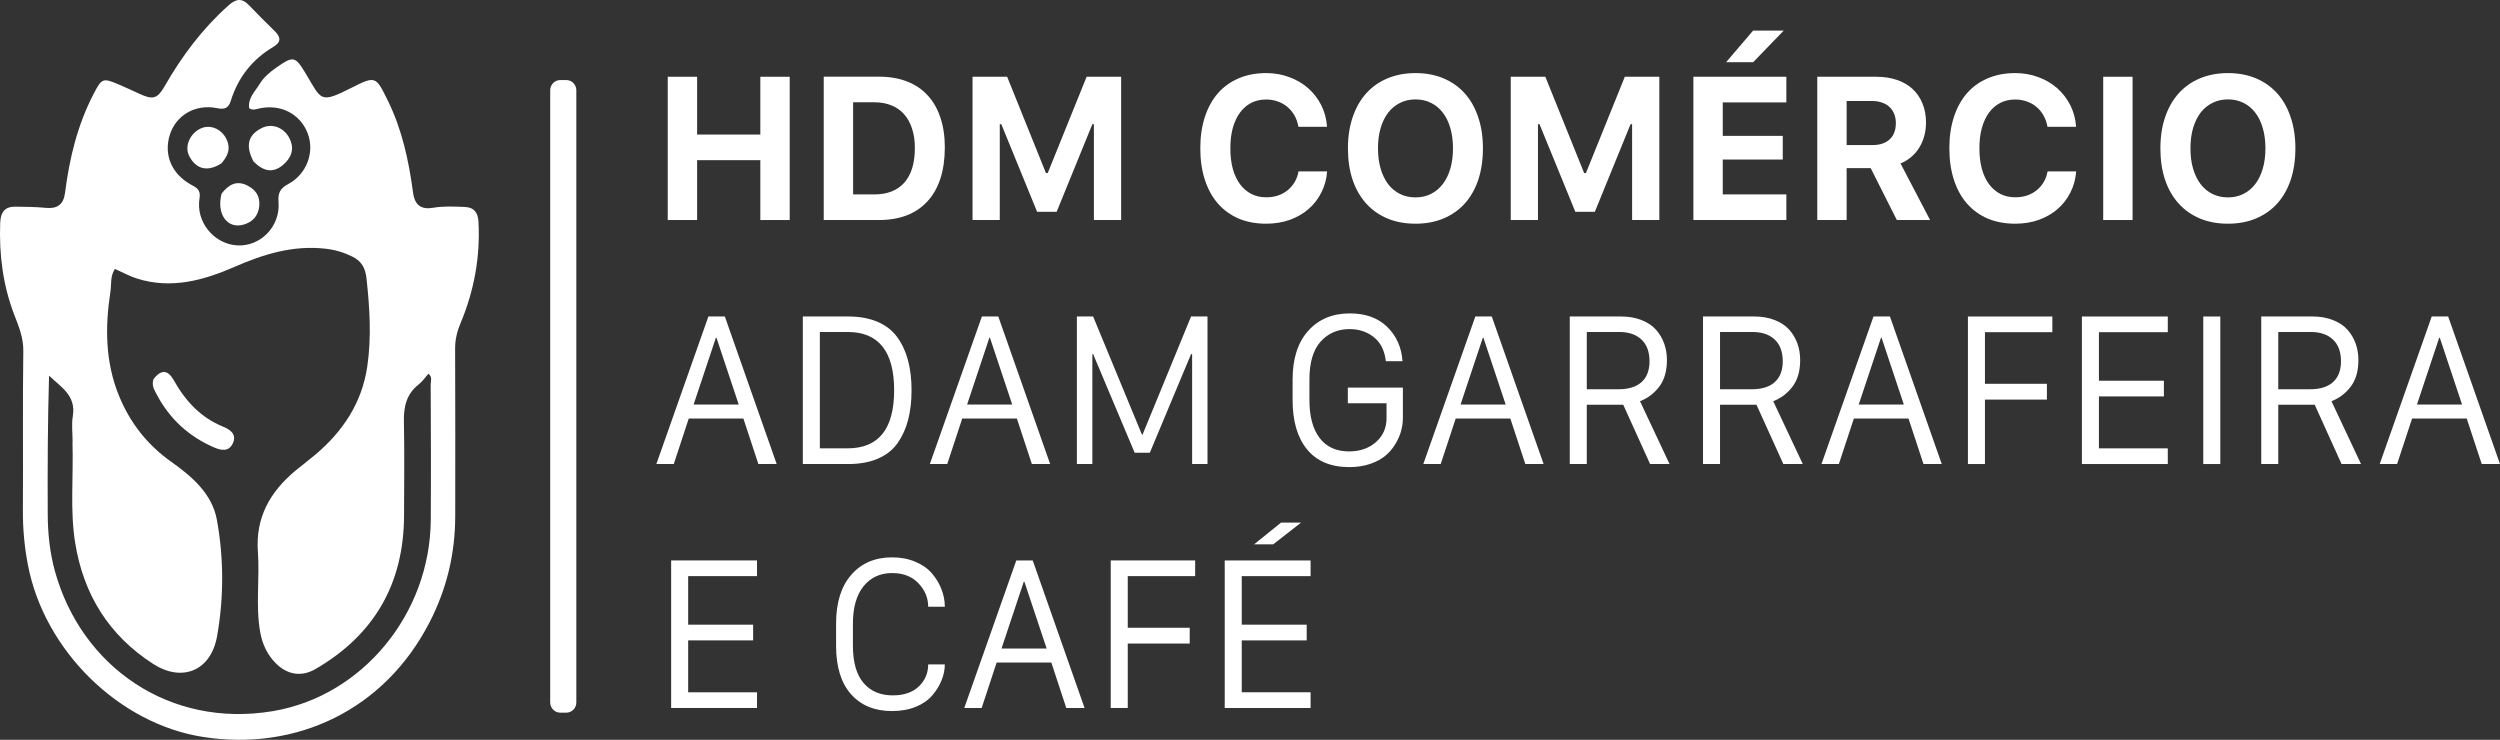
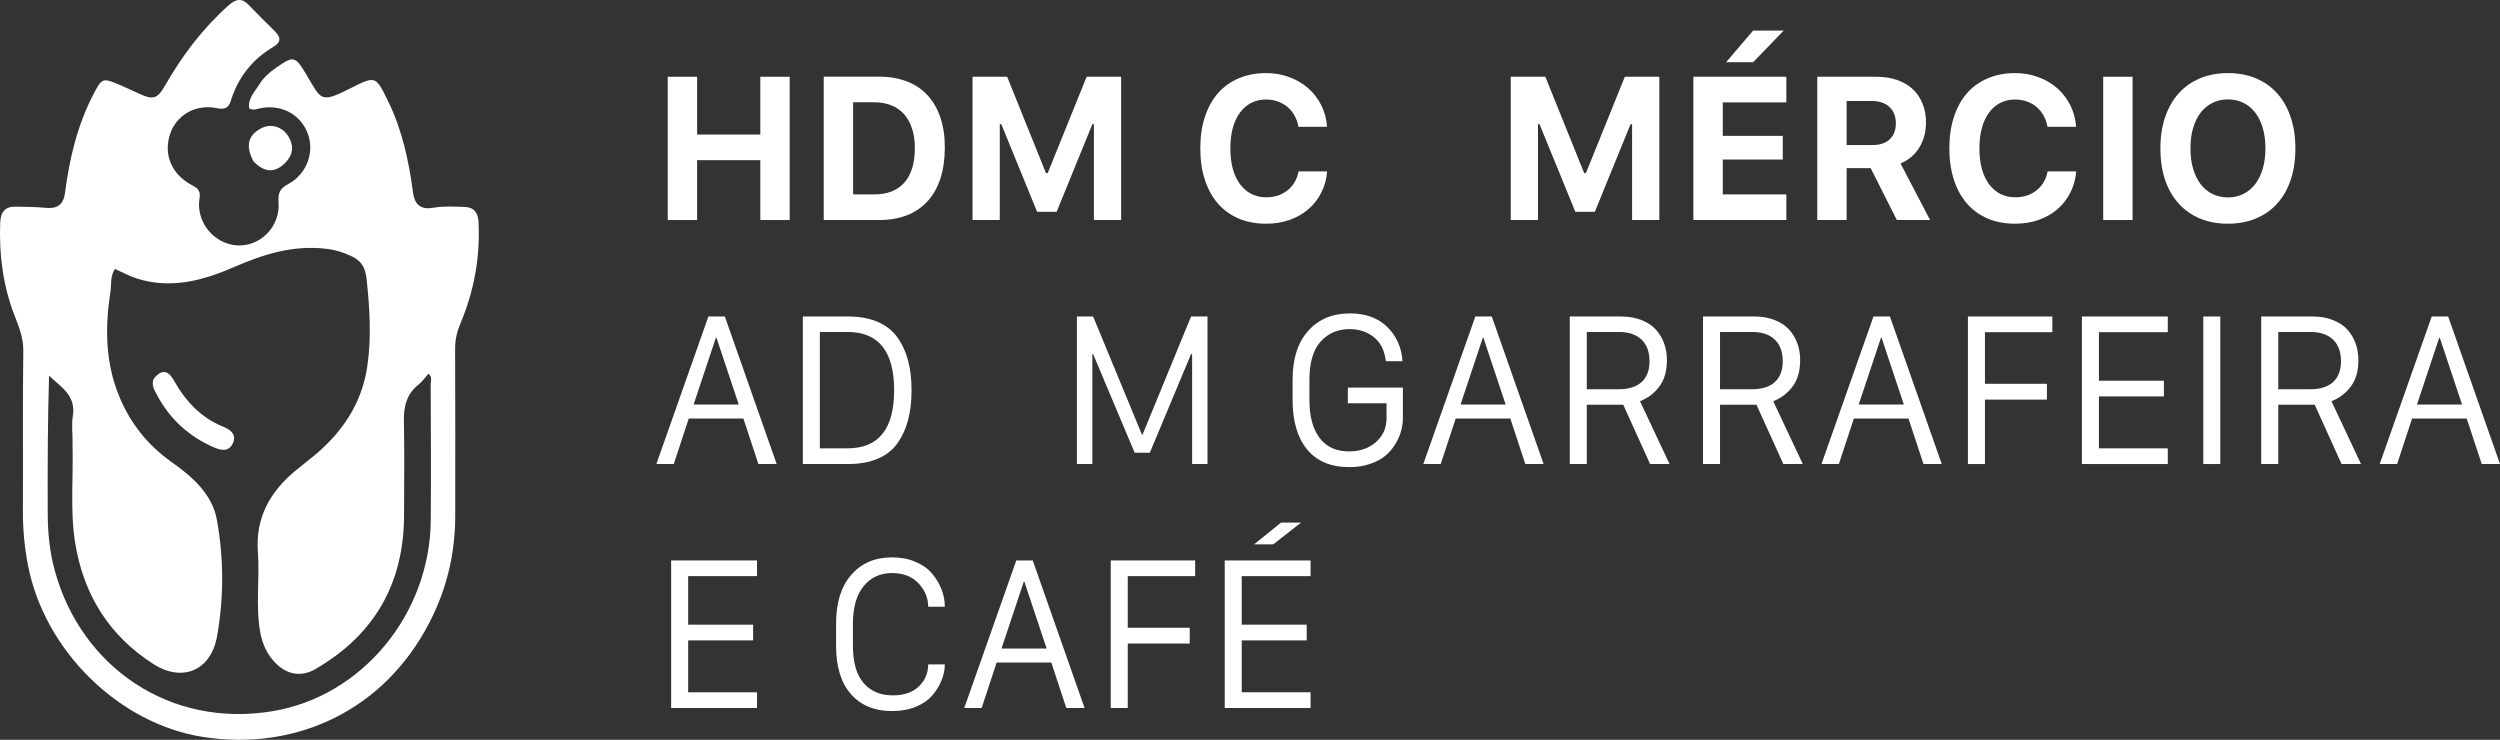
<svg xmlns="http://www.w3.org/2000/svg" width="196" height="58" viewBox="0 0 196 58" fill="none">
  <rect x="0" y="0" width="196" height="58" fill="#333333" stroke="none" />
  <path d="M59.61 17.25V12.557H54.654V17.25H52.351V6.018H54.654V10.549H59.61V6.018H61.912V17.25H59.61Z" fill="white" />
  <path d="M68.912 6.011C69.73 6.011 70.46 6.135 71.1 6.384C71.741 6.628 72.279 6.989 72.716 7.466C73.159 7.938 73.494 8.52 73.723 9.21C73.957 9.895 74.074 10.676 74.074 11.553C74.074 12.466 73.959 13.278 73.731 13.989C73.502 14.695 73.166 15.289 72.724 15.772C72.287 16.254 71.748 16.623 71.108 16.877C70.467 17.126 69.735 17.25 68.912 17.25H64.581V6.011H68.912ZM66.884 15.242H68.546C69.567 15.242 70.353 14.934 70.902 14.316C71.451 13.693 71.725 12.785 71.725 11.592C71.725 11.026 71.652 10.523 71.504 10.082C71.362 9.635 71.153 9.259 70.879 8.953C70.61 8.647 70.277 8.416 69.88 8.26C69.489 8.099 69.044 8.019 68.546 8.019H66.884V15.242Z" fill="white" />
  <path d="M76.247 17.25V6.018H78.961L82.003 13.569H82.141L85.191 6.018H87.897V17.25H85.762V9.739H85.64L82.842 16.604H81.309L78.504 9.739H78.382V17.25H76.247Z" fill="white" />
  <path d="M99.266 17.538C98.468 17.538 97.748 17.404 97.108 17.134C96.472 16.859 95.931 16.467 95.484 15.958C95.042 15.45 94.701 14.83 94.462 14.098C94.223 13.366 94.104 12.544 94.104 11.63C94.104 10.717 94.223 9.897 94.462 9.171C94.701 8.439 95.042 7.819 95.484 7.31C95.931 6.802 96.472 6.413 97.108 6.143C97.748 5.868 98.468 5.73 99.266 5.73C99.916 5.73 100.524 5.837 101.088 6.049C101.652 6.257 102.145 6.548 102.567 6.921C102.989 7.295 103.33 7.739 103.589 8.252C103.848 8.766 103.998 9.329 104.039 9.941H101.797C101.741 9.62 101.639 9.326 101.492 9.062C101.345 8.797 101.159 8.571 100.935 8.385C100.717 8.198 100.465 8.055 100.181 7.957C99.896 7.853 99.591 7.801 99.266 7.801C98.834 7.801 98.445 7.889 98.099 8.065C97.753 8.242 97.459 8.496 97.215 8.828C96.971 9.16 96.783 9.563 96.65 10.035C96.523 10.507 96.46 11.039 96.46 11.63C96.46 12.222 96.523 12.757 96.65 13.234C96.783 13.706 96.971 14.108 97.215 14.441C97.459 14.767 97.753 15.022 98.099 15.203C98.445 15.38 98.836 15.468 99.273 15.468C99.604 15.468 99.911 15.421 100.196 15.328C100.481 15.229 100.732 15.092 100.951 14.915C101.169 14.739 101.352 14.526 101.5 14.277C101.647 14.028 101.749 13.748 101.805 13.436H104.046C104.001 14.043 103.848 14.599 103.589 15.102C103.335 15.605 102.997 16.039 102.575 16.402C102.158 16.76 101.667 17.04 101.103 17.243C100.539 17.44 99.927 17.538 99.266 17.538Z" fill="white" />
-   <path d="M110.977 5.73C111.79 5.73 112.522 5.868 113.173 6.143C113.824 6.418 114.378 6.81 114.835 7.318C115.293 7.827 115.643 8.447 115.887 9.179C116.137 9.905 116.261 10.722 116.261 11.63C116.261 12.544 116.139 13.366 115.895 14.098C115.651 14.825 115.3 15.442 114.843 15.951C114.385 16.459 113.829 16.851 113.173 17.126C112.522 17.401 111.79 17.538 110.977 17.538C110.159 17.538 109.422 17.401 108.766 17.126C108.115 16.851 107.561 16.459 107.104 15.951C106.646 15.442 106.293 14.825 106.044 14.098C105.8 13.366 105.678 12.544 105.678 11.63C105.678 10.722 105.803 9.905 106.052 9.179C106.301 8.447 106.654 7.827 107.111 7.318C107.574 6.804 108.131 6.413 108.781 6.143C109.437 5.868 110.169 5.73 110.977 5.73ZM110.977 7.793C110.53 7.793 110.126 7.884 109.765 8.065C109.404 8.242 109.094 8.496 108.835 8.828C108.58 9.16 108.382 9.565 108.24 10.043C108.103 10.515 108.034 11.044 108.034 11.63C108.034 12.217 108.103 12.746 108.24 13.218C108.377 13.691 108.573 14.095 108.827 14.433C109.081 14.765 109.389 15.022 109.75 15.203C110.116 15.385 110.525 15.476 110.977 15.476C111.424 15.476 111.829 15.385 112.189 15.203C112.55 15.022 112.858 14.765 113.112 14.433C113.371 14.095 113.57 13.691 113.707 13.218C113.844 12.746 113.913 12.217 113.913 11.63C113.913 11.044 113.844 10.515 113.707 10.043C113.57 9.565 113.371 9.16 113.112 8.828C112.858 8.496 112.55 8.242 112.189 8.065C111.829 7.884 111.424 7.793 110.977 7.793Z" fill="white" />
  <path d="M118.442 17.25V6.018H121.156L124.198 13.569H124.336L127.386 6.018H130.092V17.25H127.957V9.739H127.835L125.037 16.604H123.505L120.699 9.739H120.577V17.25H118.442Z" fill="white" />
  <path d="M137.442 2.399H139.844L137.45 4.874H135.33L137.442 2.399ZM140.05 17.25H132.761V6.018H140.05V8.027H135.064V10.65H139.768V12.51H135.064V15.242H140.05V17.25Z" fill="white" />
  <path d="M144.777 11.374H146.798C147.382 11.374 147.835 11.223 148.155 10.922C148.475 10.621 148.635 10.198 148.635 9.653C148.635 9.389 148.592 9.15 148.506 8.937C148.419 8.719 148.295 8.535 148.132 8.385C147.975 8.234 147.779 8.12 147.545 8.042C147.316 7.959 147.06 7.918 146.775 7.918H144.777V11.374ZM144.777 17.25H142.475V6.018H147.095C147.7 6.018 148.244 6.101 148.727 6.267C149.21 6.433 149.619 6.672 149.955 6.984C150.29 7.295 150.547 7.674 150.725 8.12C150.908 8.561 150.999 9.062 150.999 9.622C150.999 9.98 150.953 10.325 150.862 10.658C150.775 10.984 150.646 11.288 150.473 11.568C150.305 11.843 150.097 12.087 149.848 12.3C149.599 12.513 149.317 12.684 149.001 12.814L151.319 17.25H148.712L146.661 13.18H144.777V17.25Z" fill="white" />
  <path d="M157.991 17.538C157.193 17.538 156.474 17.404 155.833 17.134C155.198 16.859 154.656 16.467 154.209 15.958C153.767 15.45 153.426 14.83 153.187 14.098C152.949 13.366 152.829 12.544 152.829 11.63C152.829 10.717 152.949 9.897 153.187 9.171C153.426 8.439 153.767 7.819 154.209 7.31C154.656 6.802 155.198 6.413 155.833 6.143C156.474 5.868 157.193 5.73 157.991 5.73C158.642 5.73 159.249 5.837 159.813 6.049C160.377 6.257 160.871 6.548 161.292 6.921C161.714 7.295 162.055 7.739 162.314 8.252C162.573 8.766 162.723 9.329 162.764 9.941H160.522C160.466 9.62 160.365 9.326 160.217 9.062C160.07 8.797 159.884 8.571 159.661 8.385C159.442 8.198 159.191 8.055 158.906 7.957C158.621 7.853 158.316 7.801 157.991 7.801C157.559 7.801 157.17 7.889 156.824 8.065C156.479 8.242 156.184 8.496 155.94 8.828C155.696 9.16 155.508 9.563 155.376 10.035C155.249 10.507 155.185 11.039 155.185 11.63C155.185 12.222 155.249 12.757 155.376 13.234C155.508 13.706 155.696 14.108 155.94 14.441C156.184 14.767 156.479 15.022 156.824 15.203C157.17 15.38 157.561 15.468 157.999 15.468C158.329 15.468 158.637 15.421 158.921 15.328C159.206 15.229 159.457 15.092 159.676 14.915C159.895 14.739 160.078 14.526 160.225 14.277C160.372 14.028 160.474 13.748 160.53 13.436H162.772C162.726 14.043 162.573 14.599 162.314 15.102C162.06 15.605 161.722 16.039 161.3 16.402C160.883 16.76 160.393 17.04 159.829 17.243C159.264 17.44 158.652 17.538 157.991 17.538Z" fill="white" />
  <path d="M164.891 17.25V6.018H167.194V17.25H164.891Z" fill="white" />
  <path d="M174.674 5.73C175.487 5.73 176.219 5.868 176.87 6.143C177.52 6.418 178.074 6.81 178.532 7.318C178.989 7.827 179.34 8.447 179.584 9.179C179.833 9.905 179.958 10.722 179.958 11.63C179.958 12.544 179.836 13.366 179.592 14.098C179.348 14.825 178.997 15.442 178.539 15.951C178.082 16.459 177.525 16.851 176.87 17.126C176.219 17.401 175.487 17.538 174.674 17.538C173.855 17.538 173.118 17.401 172.463 17.126C171.812 16.851 171.258 16.459 170.8 15.951C170.343 15.442 169.99 14.825 169.741 14.098C169.497 13.366 169.375 12.544 169.375 11.63C169.375 10.722 169.499 9.905 169.748 9.179C169.997 8.447 170.351 7.827 170.808 7.318C171.271 6.804 171.827 6.413 172.478 6.143C173.134 5.868 173.866 5.73 174.674 5.73ZM174.674 7.793C174.226 7.793 173.822 7.884 173.461 8.065C173.101 8.242 172.79 8.496 172.531 8.828C172.277 9.16 172.079 9.565 171.937 10.043C171.799 10.515 171.731 11.044 171.731 11.63C171.731 12.217 171.799 12.746 171.937 13.218C172.074 13.691 172.269 14.095 172.524 14.433C172.778 14.765 173.085 15.022 173.446 15.203C173.812 15.385 174.221 15.476 174.674 15.476C175.121 15.476 175.525 15.385 175.886 15.203C176.247 15.022 176.555 14.765 176.809 14.433C177.068 14.095 177.266 13.691 177.403 13.218C177.541 12.746 177.609 12.217 177.609 11.63C177.609 11.044 177.541 10.515 177.403 10.043C177.266 9.565 177.068 9.16 176.809 8.828C176.555 8.496 176.247 8.242 175.886 8.065C175.525 7.884 175.121 7.793 174.674 7.793Z" fill="white" />
  <path d="M52.824 36.38H51.459L55.538 24.813H56.827L60.891 36.38H59.457L58.283 32.815H53.998L52.824 36.38ZM56.171 26.479H56.125L54.379 31.717H57.917L56.171 26.479Z" fill="white" />
  <path d="M62.942 24.813H66.495C67.384 24.813 68.154 24.953 68.805 25.233C69.456 25.513 69.972 25.918 70.353 26.447C70.734 26.977 71.014 27.584 71.192 28.269C71.375 28.954 71.466 29.73 71.466 30.596C71.466 31.458 71.377 32.228 71.199 32.908C71.026 33.583 70.754 34.187 70.383 34.722C70.012 35.256 69.499 35.666 68.843 35.952C68.188 36.237 67.405 36.38 66.495 36.38H62.942V24.813ZM64.276 26.027V35.15H66.449C68.884 35.15 70.101 33.632 70.101 30.596C70.101 27.55 68.884 26.027 66.449 26.027H64.276Z" fill="white" />
-   <path d="M74.264 36.38H72.9L76.979 24.813H78.267L82.331 36.38H80.898L79.724 32.815H75.439L74.264 36.38ZM77.612 26.479H77.566L75.82 31.717H79.358L77.612 26.479Z" fill="white" />
  <path d="M85.64 36.38H84.428V24.813H85.701L89.529 34.076H89.575L93.379 24.813H94.668V36.38H93.463V27.763H93.379L90.147 35.492H88.957L85.701 27.763H85.64V36.38Z" fill="white" />
  <path d="M109.955 28.316H108.652C108.55 27.47 108.232 26.839 107.699 26.424C107.17 26.009 106.537 25.801 105.8 25.801C104.88 25.801 104.125 26.128 103.535 26.782C102.951 27.436 102.659 28.427 102.659 29.756V31.375C102.659 32.646 102.926 33.635 103.459 34.34C103.993 35.041 104.763 35.391 105.77 35.391C106.613 35.391 107.312 35.15 107.866 34.667C108.425 34.179 108.705 33.551 108.705 32.783V31.616H105.67V30.386H109.986V32.783C109.986 33.095 109.943 33.416 109.856 33.749C109.775 34.076 109.63 34.416 109.422 34.768C109.218 35.121 108.959 35.433 108.644 35.702C108.334 35.972 107.932 36.193 107.439 36.364C106.946 36.535 106.395 36.621 105.785 36.621C104.336 36.621 103.233 36.159 102.476 35.235C101.718 34.312 101.34 33.025 101.34 31.375V29.756C101.34 28.121 101.746 26.849 102.56 25.941C103.373 25.028 104.463 24.571 105.831 24.571C107.066 24.571 108.044 24.927 108.766 25.638C109.488 26.349 109.884 27.241 109.955 28.316Z" fill="white" />
  <path d="M112.952 36.38H111.587L115.666 24.813H116.955L121.019 36.38H119.585L118.411 32.815H114.126L112.952 36.38ZM116.299 26.479H116.253L114.507 31.717H118.045L116.299 26.479Z" fill="white" />
  <path d="M127.103 24.813C127.703 24.813 128.239 24.909 128.712 25.101C129.185 25.288 129.561 25.542 129.841 25.863C130.12 26.18 130.331 26.538 130.473 26.938C130.616 27.337 130.687 27.768 130.687 28.23C130.687 29.096 130.484 29.794 130.077 30.324C129.67 30.853 129.17 31.229 128.575 31.452L130.893 36.38H129.368L127.263 31.733H124.404V36.38H123.07V24.813H127.103ZM124.404 30.518H126.882C127.685 30.518 128.293 30.329 128.705 29.95C129.116 29.571 129.322 29.032 129.322 28.331C129.322 27.584 129.111 27.013 128.689 26.619C128.267 26.224 127.685 26.027 126.943 26.027H124.404V30.518Z" fill="white" />
  <path d="M137.549 24.813C138.149 24.813 138.685 24.909 139.158 25.101C139.631 25.288 140.007 25.542 140.286 25.863C140.566 26.18 140.777 26.538 140.919 26.938C141.062 27.337 141.133 27.768 141.133 28.23C141.133 29.096 140.929 29.794 140.523 30.324C140.116 30.853 139.615 31.229 139.021 31.452L141.339 36.38H139.814L137.709 31.733H134.85V36.38H133.516V24.813H137.549ZM134.85 30.518H137.328C138.131 30.518 138.739 30.329 139.15 29.95C139.562 29.571 139.768 29.032 139.768 28.331C139.768 27.584 139.557 27.013 139.135 26.619C138.713 26.224 138.131 26.027 137.389 26.027H134.85V30.518Z" fill="white" />
  <path d="M144.167 36.38H142.803L146.882 24.813H148.17L152.234 36.38H150.801L149.627 32.815H145.342L144.167 36.38ZM147.515 26.479H147.469L145.723 31.717H149.261L147.515 26.479Z" fill="white" />
  <path d="M155.62 36.38H154.285V24.813H160.904V26.043H155.62V30.09H160.477V31.328H155.62V36.38Z" fill="white" />
  <path d="M169.954 35.15V36.38H163.221V24.813H169.954V26.043H164.556V29.849H169.649V31.079H164.556V35.15H169.954Z" fill="white" />
  <path d="M174.071 36.38H172.737V24.813H174.071V36.38Z" fill="white" />
  <path d="M181.315 24.813C181.915 24.813 182.451 24.909 182.924 25.101C183.396 25.288 183.773 25.542 184.052 25.863C184.332 26.18 184.543 26.538 184.685 26.938C184.827 27.337 184.898 27.768 184.898 28.23C184.898 29.096 184.695 29.794 184.288 30.324C183.882 30.853 183.381 31.229 182.786 31.452L185.104 36.38H183.579L181.475 31.733H178.616V36.38H177.281V24.813H181.315ZM178.616 30.518H181.094C181.897 30.518 182.504 30.329 182.916 29.95C183.328 29.571 183.534 29.032 183.534 28.331C183.534 27.584 183.323 27.013 182.901 26.619C182.479 26.224 181.897 26.027 181.155 26.027H178.616V30.518Z" fill="white" />
  <path d="M187.933 36.38H186.568L190.647 24.813H191.936L196 36.38H194.567L193.392 32.815H189.107L187.933 36.38ZM191.28 26.479H191.235L189.489 31.717H193.026L191.28 26.479Z" fill="white" />
  <path d="M59.35 54.276V55.505H52.618V43.938H59.35V45.168H53.952V48.975H59.045V50.205H53.952V54.276H59.35Z" fill="white" />
  <path d="M66.868 48.912V50.609C66.868 51.917 67.145 52.895 67.7 53.544C68.254 54.193 69.019 54.517 69.995 54.517C70.869 54.517 71.55 54.283 72.038 53.816C72.526 53.344 72.77 52.768 72.77 52.088H74.074C74.074 52.498 73.99 52.911 73.822 53.326C73.659 53.741 73.418 54.135 73.098 54.509C72.783 54.883 72.351 55.184 71.802 55.412C71.253 55.635 70.627 55.747 69.926 55.747C68.574 55.747 67.506 55.308 66.724 54.431C65.941 53.549 65.549 52.283 65.549 50.633V48.881C65.549 47.247 65.946 45.975 66.739 45.067C67.532 44.154 68.599 43.697 69.941 43.697C70.612 43.697 71.217 43.811 71.756 44.04C72.295 44.263 72.727 44.564 73.052 44.943C73.382 45.322 73.634 45.737 73.807 46.188C73.985 46.634 74.074 47.094 74.074 47.566H72.77C72.77 46.876 72.516 46.263 72.007 45.729C71.499 45.194 70.81 44.927 69.941 44.927C69.011 44.927 68.266 45.27 67.707 45.955C67.148 46.639 66.868 47.626 66.868 48.912Z" fill="white" />
  <path d="M76.963 55.505H75.599L79.678 43.938H80.966L85.03 55.505H83.597L82.423 51.94H78.138L76.963 55.505ZM80.311 45.604H80.265L78.519 50.843H82.057L80.311 45.604Z" fill="white" />
  <path d="M88.416 55.505H87.081V43.938H93.7V45.168H88.416V49.216H93.273V50.454H88.416V55.505Z" fill="white" />
  <path d="M102.75 54.276V55.505H96.018V43.938H102.75V45.168H97.352V48.975H102.445V50.205H97.352V54.276H102.75ZM98.32 42.678L100.432 40.973H102.003L99.815 42.678H98.32Z" fill="white" />
-   <path d="M44.399 6.276H43.922C43.488 6.276 43.136 6.635 43.136 7.078V55.071C43.136 55.514 43.488 55.873 43.922 55.873H44.399C44.832 55.873 45.184 55.514 45.184 55.071V7.078C45.184 6.635 44.832 6.276 44.399 6.276Z" fill="white" />
  <path d="M33.652 48.835C30.124 55.661 23.243 58.912 15.933 57.779C9.322 56.755 3.476 50.996 2.191 44.302C1.915 42.874 1.785 41.453 1.795 40.001C1.821 35.836 1.769 31.671 1.827 27.506C1.84 26.485 1.486 25.631 1.142 24.742C0.234 22.403 -0.078 19.971 0.016 17.466C0.049 16.604 0.406 16.183 1.24 16.203C2.012 16.22 2.791 16.213 3.56 16.293C4.463 16.389 4.976 16.071 5.099 15.117C5.443 12.409 6.076 9.785 7.345 7.35C7.968 6.157 8.049 6.087 9.273 6.607C9.831 6.846 10.386 7.101 10.938 7.356C11.993 7.843 12.34 7.751 12.918 6.743C14.271 4.377 15.881 2.24 17.91 0.428C18.52 -0.119 18.978 -0.166 19.539 0.428C20.195 1.12 20.88 1.786 21.555 2.456C22.019 2.916 22.058 3.304 21.435 3.672C19.793 4.646 18.666 6.054 18.092 7.913C17.92 8.473 17.615 8.602 17.017 8.48C15.317 8.132 13.794 9.036 13.314 10.57C12.824 12.134 13.454 13.632 14.976 14.477C15.401 14.712 15.758 14.871 15.644 15.544C15.336 17.386 16.764 19.126 18.585 19.239C20.406 19.351 21.987 17.764 21.837 15.852C21.779 15.11 21.967 14.769 22.607 14.424C24.064 13.639 24.674 11.916 24.129 10.468C23.541 8.91 21.964 8.112 20.253 8.519C20.02 8.576 19.802 8.658 19.536 8.486C19.422 7.691 19.997 7.177 20.348 6.594C20.666 6.067 21.143 5.663 21.649 5.308C22.996 4.364 23.139 4.384 23.976 5.779C25.219 7.843 25.054 8.152 27.55 6.886C29.452 5.921 29.465 5.981 30.403 7.883C31.526 10.156 32.048 12.602 32.383 15.097C32.522 16.131 33.055 16.445 33.983 16.286C34.788 16.147 35.596 16.197 36.404 16.223C37.148 16.247 37.475 16.644 37.514 17.396C37.657 20.16 37.167 22.807 36.106 25.339C35.833 25.985 35.681 26.618 35.681 27.327C35.7 31.698 35.697 36.072 35.69 40.442C35.687 43.381 35.038 46.161 33.655 48.832L33.652 48.835ZM5.693 34.683C5.693 33.994 5.599 33.291 5.709 32.622C5.979 30.988 4.761 30.342 3.846 29.451C3.739 33.096 3.726 36.708 3.742 40.316C3.749 41.827 3.901 43.318 4.31 44.793C6.394 52.298 13.314 57.096 21.367 55.757C28.43 54.584 33.717 48.106 33.772 40.787C33.798 37.241 33.782 33.696 33.766 30.15C33.766 29.878 33.915 29.544 33.587 29.299C33.327 29.59 33.116 29.915 32.828 30.137C31.877 30.879 31.643 31.863 31.666 33.036C31.717 35.478 31.682 37.924 31.678 40.369C31.672 45.773 29.328 49.783 24.745 52.447C23.681 53.067 22.59 52.928 21.685 52.063C20.974 51.38 20.568 50.519 20.396 49.544C20.033 47.46 20.37 45.349 20.218 43.262C20.023 40.561 21.185 38.557 23.145 36.916C23.668 36.479 24.213 36.075 24.733 35.637C26.881 33.818 28.381 31.582 28.796 28.722C29.131 26.432 28.985 24.133 28.735 21.833C28.644 21.008 28.345 20.481 27.654 20.133C26.985 19.799 26.294 19.587 25.538 19.5C23.003 19.209 20.688 19.915 18.394 20.919C15.946 21.989 13.411 22.685 10.734 21.837C10.143 21.648 9.588 21.339 9.01 21.084C8.627 21.664 8.747 22.28 8.66 22.84C8.231 25.627 8.244 28.391 9.338 31.051C10.208 33.169 11.555 34.875 13.411 36.194C15.037 37.347 16.631 38.699 17.004 40.757C17.553 43.772 17.556 46.867 17.017 49.889C16.53 52.603 14.275 53.511 12.006 52.049C8.556 49.829 6.54 46.628 5.888 42.523C5.485 39.991 5.764 37.437 5.683 34.69L5.693 34.683Z" fill="white" />
  <path d="M19.874 12.658C19.224 11.419 19.448 10.584 20.51 10.043C21.318 9.636 22.276 9.987 22.704 10.865C23.123 11.717 22.814 12.409 22.162 12.953C21.367 13.612 20.607 13.407 19.874 12.655V12.658Z" fill="white" />
-   <path d="M17.352 12.814C16.251 13.509 15.343 13.264 14.817 12.194C14.447 11.438 14.927 10.395 15.807 10.043C16.628 9.716 17.569 10.236 17.858 11.17C18.053 11.803 17.796 12.3 17.352 12.814Z" fill="white" />
-   <path d="M17.371 15.183C17.929 14.457 18.546 14.136 19.358 14.527C20.029 14.851 20.409 15.375 20.325 16.167C20.244 16.946 19.789 17.416 19.078 17.615C17.822 17.966 16.956 16.79 17.371 15.18V15.183Z" fill="white" />
  <path d="M12.042 29.716C12.691 28.881 13.2 29.053 13.635 29.829C14.544 31.449 15.739 32.738 17.482 33.447C18.017 33.666 18.592 34.024 18.254 34.756C17.936 35.445 17.319 35.313 16.767 35.071C14.781 34.209 13.262 32.811 12.249 30.856C12.077 30.525 11.873 30.197 12.038 29.716H12.042Z" fill="white" />
</svg>